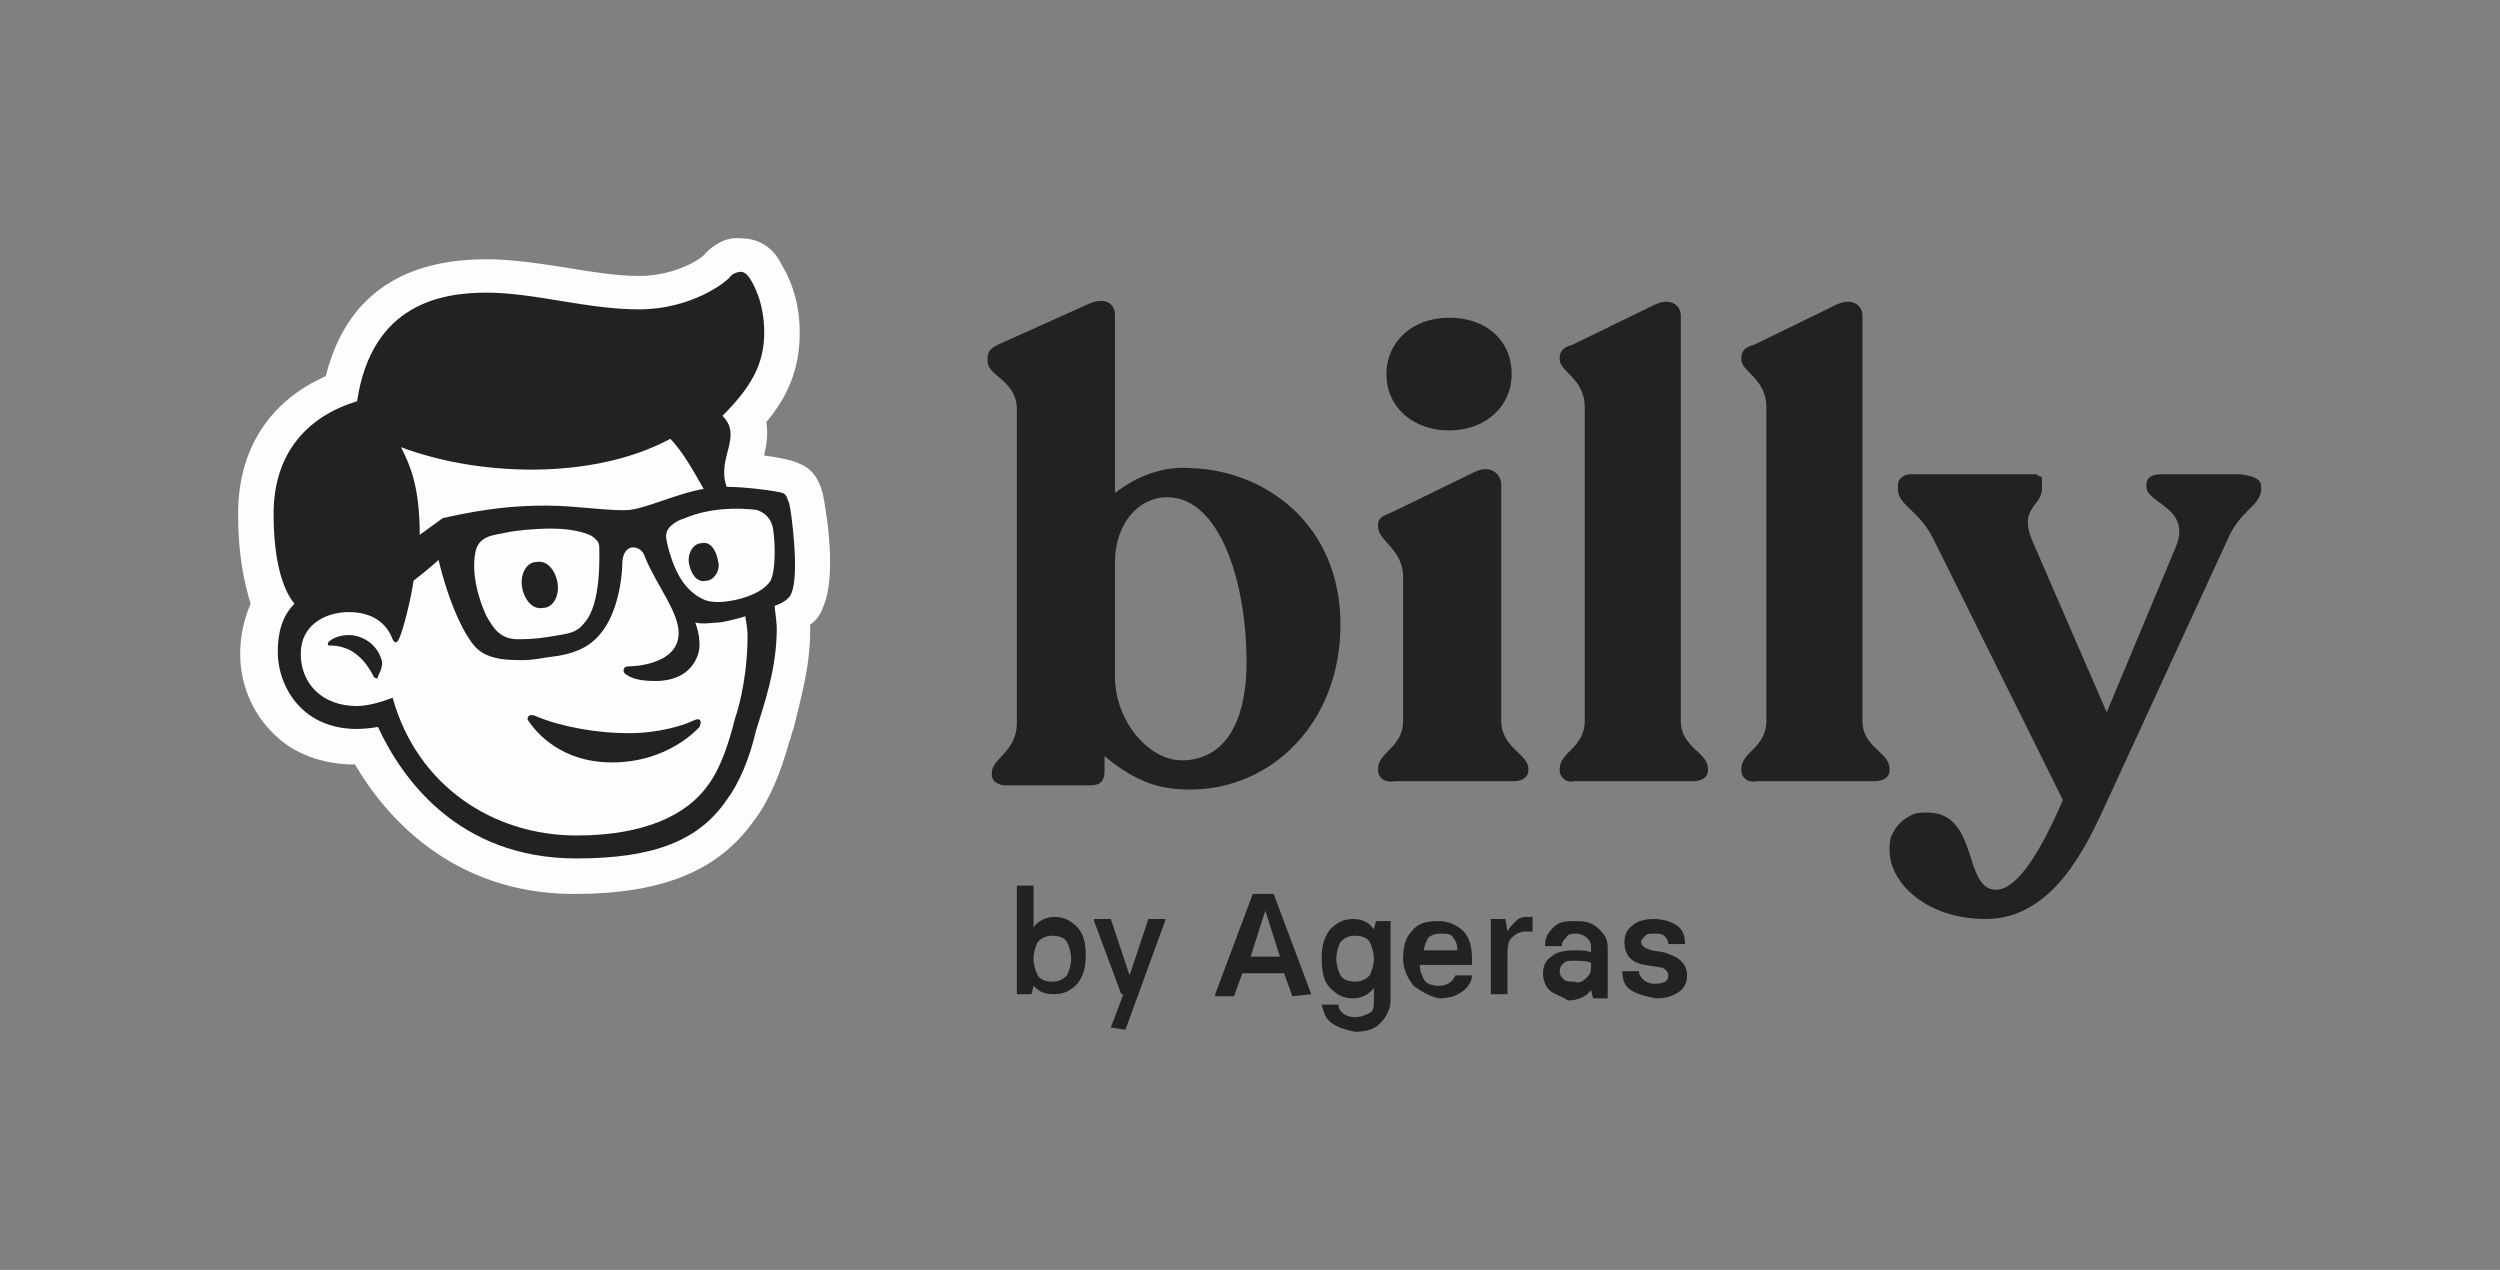
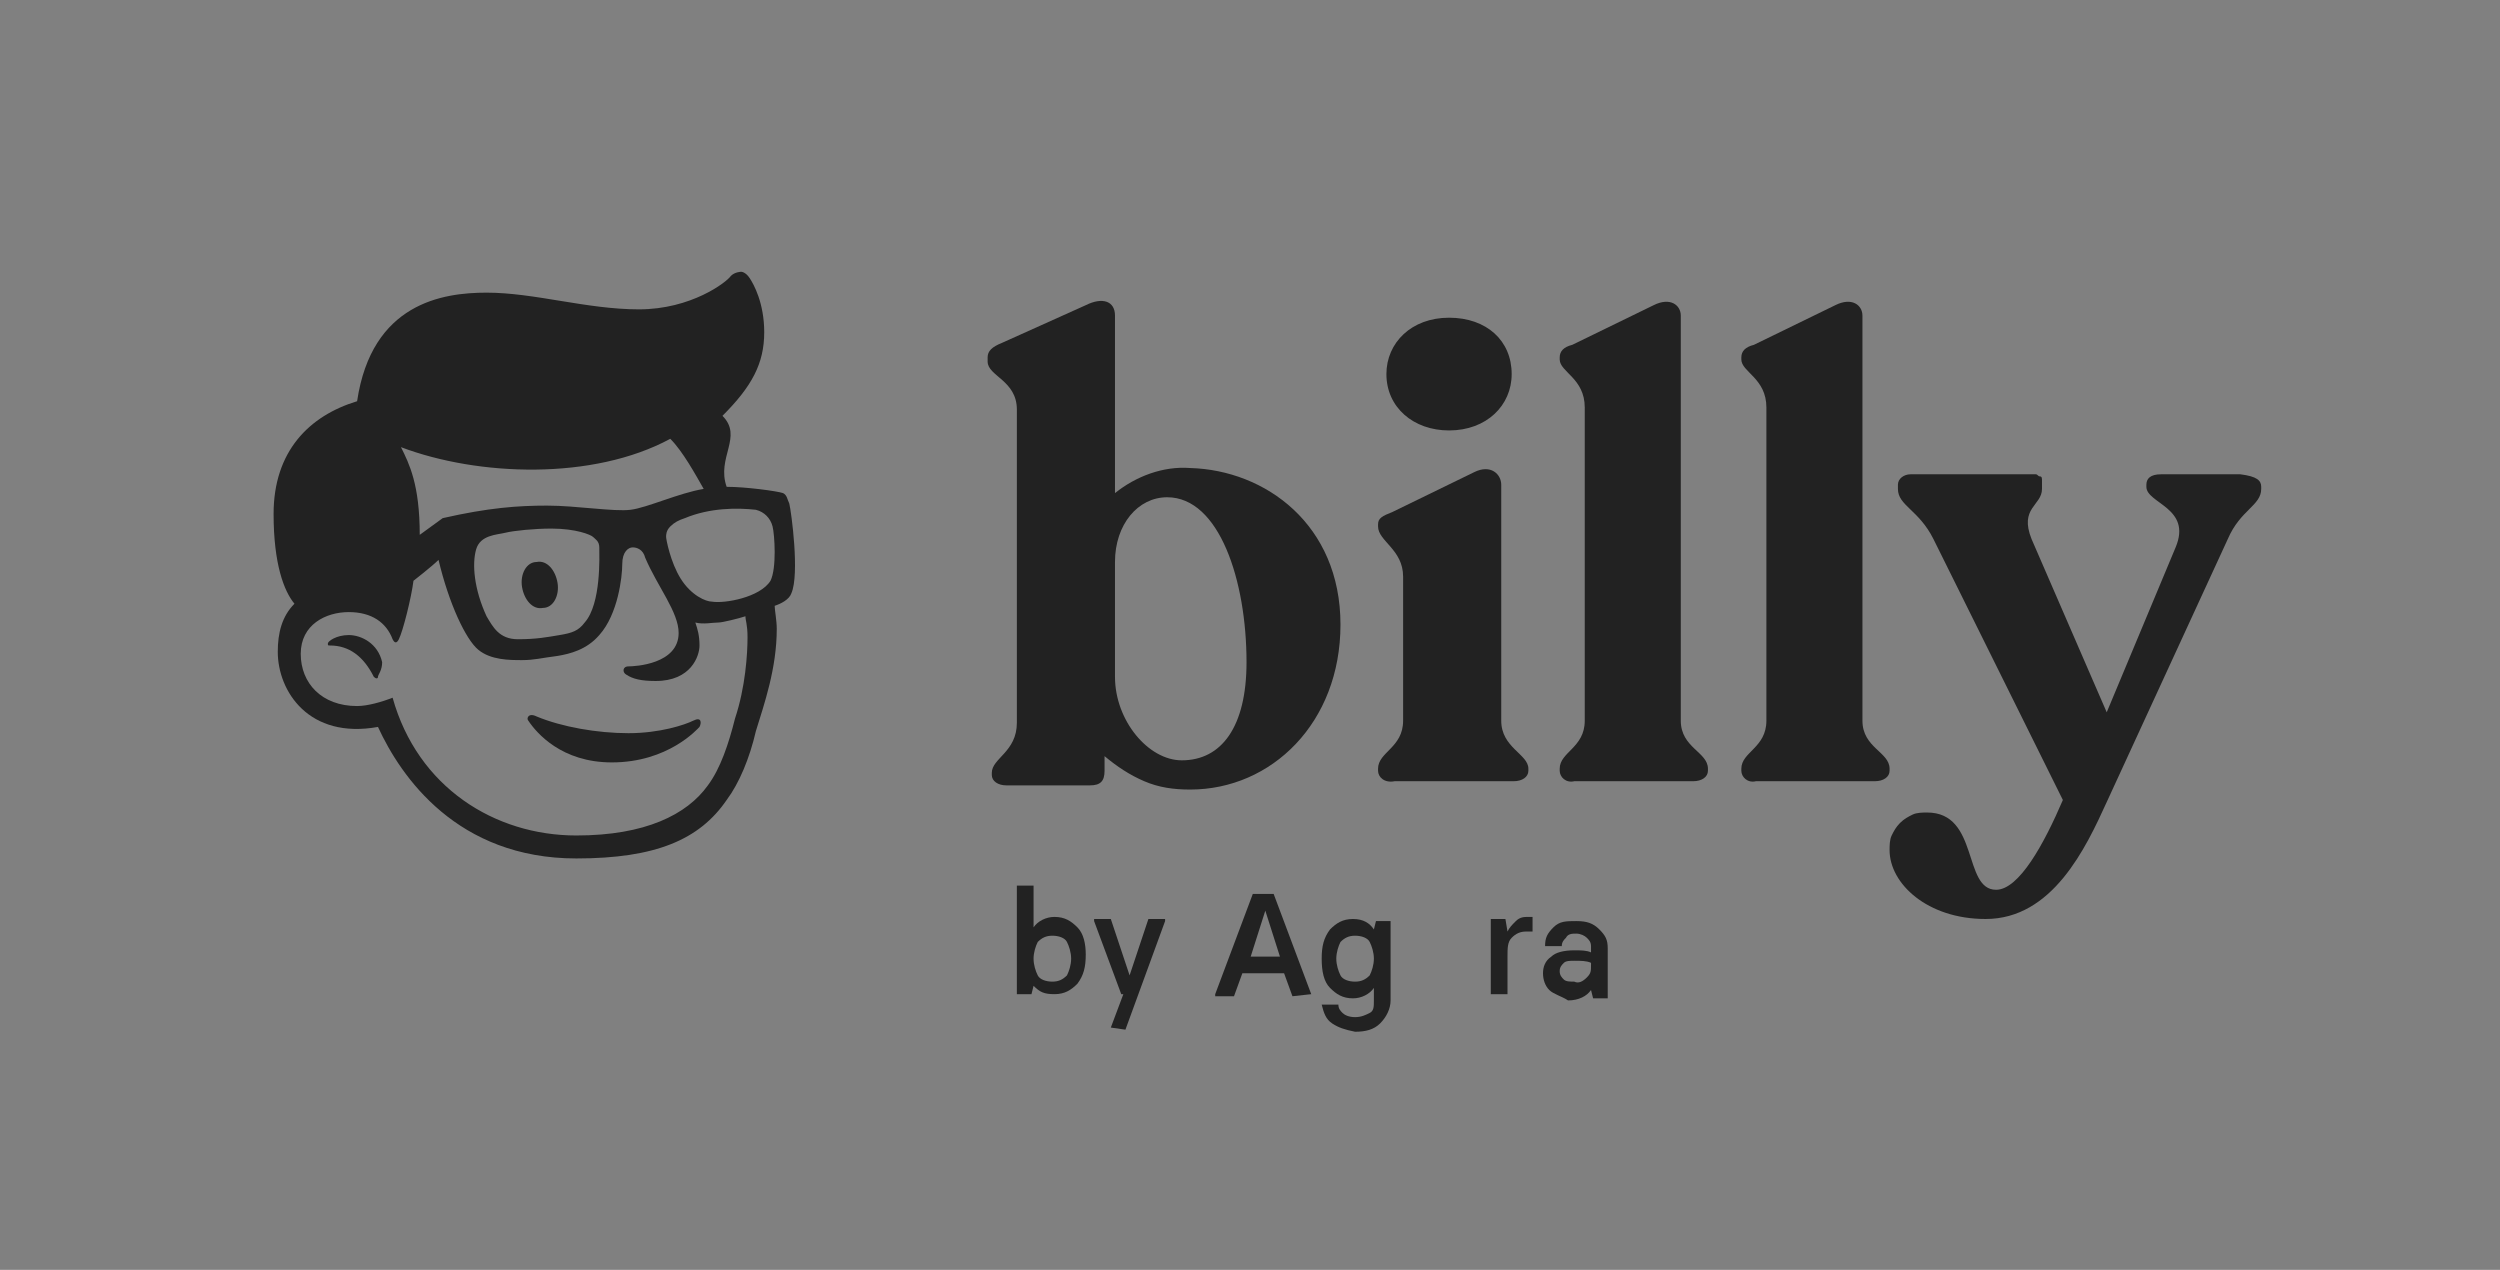
<svg xmlns="http://www.w3.org/2000/svg" width="252" height="128" viewBox="0 0 252 128" fill="none">
  <rect x="0" y="0" width="252" height="128" fill="#808080" stroke="none" />
  <g clip-path="url(#clip0_14_389)">
-     <path d="M82.927 49.703C82.927 49.703 84.611 57.7 82.927 61.278C82.717 61.909 82.296 62.541 81.665 62.961C81.665 63.172 81.665 63.382 81.665 63.593C81.665 67.381 80.612 70.748 79.981 73.484C79.77 73.905 79.77 74.326 79.56 74.747C78.718 77.904 77.455 80.85 75.982 82.744C72.404 87.795 66.722 90.11 57.883 90.11C45.466 90.11 38.732 82.113 35.785 77.062C32.208 77.062 29.682 75.799 28.209 74.536C25.684 72.432 24.21 69.275 24.21 65.908C24.21 64.014 24.631 62.33 25.263 60.857C24.631 58.752 24 56.016 24 51.807C24 45.283 27.157 40.443 32.839 37.917C34.312 32.025 38.311 26.132 49.044 26.132C51.569 26.132 54.305 26.553 57.041 26.974C59.567 27.395 62.092 27.816 64.407 27.816C67.985 27.816 70.721 26.132 71.142 25.501C71.773 24.869 73.036 23.817 74.719 24.027C76.403 24.027 77.876 24.869 78.718 26.553C79.35 27.605 80.612 29.92 80.612 33.498C80.612 37.286 79.35 40.022 77.245 42.547C77.455 43.81 77.245 44.862 77.034 45.915C78.508 46.125 79.77 46.336 80.612 46.756C82.296 47.388 82.717 49.071 82.927 49.703Z" fill="#FCFEFE" />
    <path d="M69.879 72.642C69.037 73.063 66.512 73.905 63.355 73.905C60.198 73.905 56.62 73.274 54.095 72.221C53.253 71.8 53.043 72.432 53.253 72.642C54.095 73.905 56.62 76.851 61.671 76.851C67.353 76.851 70.3 73.484 70.51 73.274C70.721 72.853 70.721 72.221 69.879 72.642Z" fill="#222222" />
    <path d="M35.154 64.014C33.891 64.014 33.049 64.645 33.049 64.856C33.049 65.066 33.049 65.066 33.26 65.066C35.154 65.066 36.627 66.118 37.679 68.223C37.89 68.433 38.1 68.433 38.1 68.223C38.1 68.012 38.521 67.591 38.521 66.75C38.1 64.856 36.417 64.014 35.154 64.014Z" fill="#222222" />
    <path d="M54.095 56.648C53.043 56.648 52.411 57.91 52.622 59.173C52.832 60.436 53.674 61.488 54.726 61.278C55.779 61.278 56.41 60.015 56.2 58.752C55.989 57.49 55.147 56.437 54.095 56.648Z" fill="#222222" />
    <path d="M79.56 50.755C79.35 50.334 79.35 49.913 78.929 49.703C78.297 49.492 75.14 49.071 73.246 49.071C72.194 46.125 74.93 44.02 72.825 41.916C75.772 38.97 77.034 36.655 77.034 33.498C77.034 30.551 75.982 28.657 75.561 28.026C75.14 27.395 74.719 27.395 74.719 27.395C74.719 27.395 74.088 27.395 73.667 27.816C73.246 28.447 69.669 31.183 64.407 31.183C59.146 31.183 53.885 29.499 49.044 29.499C44.625 29.499 37.469 30.551 35.996 40.443C31.155 41.916 27.578 45.494 27.578 51.807C27.578 56.858 28.63 59.594 29.682 60.857C28.42 62.12 27.999 63.803 27.999 65.697C27.999 69.696 31.155 74.536 38.1 73.274C40.416 78.325 46.098 86.532 58.094 86.532C66.091 86.532 70.51 84.638 73.246 80.64C74.509 78.956 75.561 76.43 76.193 73.695C77.034 70.959 78.297 67.381 78.297 63.382C78.297 62.541 78.087 61.488 78.087 61.067C78.718 60.857 79.56 60.436 79.77 59.805C80.612 57.91 79.77 51.597 79.56 50.755ZM67.564 44.231C68.827 45.494 70.09 47.809 70.931 49.282C68.406 49.703 65.249 51.176 63.565 51.386C61.882 51.597 58.094 50.965 55.147 50.965C52.201 50.965 49.255 51.176 44.625 52.228L42.31 53.912C42.31 48.861 41.257 46.756 40.416 45.073C48.202 48.019 59.777 48.44 67.564 44.231ZM58.935 62.751C58.304 63.593 57.673 63.803 56.41 64.014C55.147 64.224 54.095 64.435 52.201 64.435C50.307 64.435 49.675 63.172 49.044 62.12C47.781 59.384 47.571 56.858 47.992 55.385C48.413 53.912 50.096 53.912 50.938 53.701C51.78 53.491 53.885 53.281 55.568 53.281C58.094 53.281 59.567 53.912 59.777 54.122C59.988 54.333 60.409 54.543 60.409 55.175C60.409 56.016 60.619 60.857 58.935 62.751ZM71.352 79.166C69.248 82.113 65.039 84.217 58.094 84.217C49.886 84.217 42.099 79.377 39.574 70.327C38.521 70.748 37.048 71.169 35.996 71.169C32.418 71.169 30.314 68.854 30.314 65.908C30.314 62.961 32.839 61.699 35.154 61.699C37.469 61.699 38.942 62.751 39.574 64.435C39.784 64.856 39.995 64.856 40.205 64.435C40.626 63.593 41.468 60.225 41.678 58.542C41.678 58.542 43.572 57.069 44.204 56.437C45.256 60.857 46.94 64.435 48.202 65.487C49.465 66.539 51.359 66.539 52.622 66.539C53.885 66.539 54.516 66.329 56.2 66.118C57.462 65.908 59.146 65.487 60.409 64.014C62.303 61.909 62.724 58.121 62.724 56.858C62.724 55.596 63.355 55.175 63.776 55.175C64.197 55.175 64.828 55.385 65.039 56.227C66.301 59.173 68.406 61.699 68.406 63.803C68.406 66.96 63.986 67.171 63.355 67.171C62.724 67.171 62.724 67.802 63.145 68.012C63.776 68.433 64.618 68.644 66.091 68.644C69.669 68.644 70.51 66.118 70.51 65.066C70.51 64.014 70.3 63.382 70.09 62.751C70.931 62.961 71.773 62.751 72.404 62.751C72.825 62.751 74.509 62.33 75.14 62.12C75.14 62.541 75.351 62.961 75.351 64.224C75.351 65.908 75.14 69.275 74.088 72.432C73.457 74.957 72.615 77.483 71.352 79.166ZM77.666 58.542C76.614 60.225 73.036 60.857 71.773 60.646C71.142 60.646 69.669 60.015 68.616 58.331C67.564 56.648 67.143 54.333 67.143 54.122C67.143 53.912 67.143 53.491 67.564 53.07C67.985 52.649 68.406 52.439 69.037 52.228C71.563 51.176 74.299 51.176 76.193 51.386C77.034 51.597 77.666 52.228 77.876 53.07C78.087 53.912 78.297 57.279 77.666 58.542Z" fill="#222222" />
-     <path d="M70.721 54.754C69.879 54.754 69.248 55.806 69.458 56.858C69.668 57.91 70.3 58.752 71.142 58.542C71.984 58.542 72.615 57.489 72.404 56.648C72.194 55.385 71.563 54.543 70.721 54.754Z" fill="#222222" />
    <path d="M135.12 62.961C135.12 72.853 128.175 79.587 119.967 79.587C118.284 79.587 116.81 79.377 115.337 78.746C113.864 78.114 112.601 77.272 111.339 76.22V77.693C111.339 78.746 110.918 79.166 109.865 79.166H101.447C100.605 79.166 99.974 78.746 99.974 78.114V77.904C99.974 76.43 102.5 75.799 102.5 72.853V41.285C102.5 38.338 99.553 37.917 99.553 36.444V36.023C99.553 35.392 99.974 34.971 101.026 34.55L109.445 30.762C111.128 29.92 112.391 30.341 112.391 31.814V49.703C114.495 48.019 117.231 46.967 119.967 47.177C127.544 47.388 135.12 52.86 135.12 62.961ZM125.65 66.75C125.65 58.542 122.914 50.124 117.652 50.124C114.706 50.124 112.391 52.86 112.391 56.648V68.223C112.391 72.642 115.758 76.641 119.125 76.641C123.124 76.641 125.65 73.274 125.65 66.75Z" fill="#222222" />
    <path d="M138.908 77.693V77.483C138.908 75.799 141.434 75.378 141.434 72.642V58.121C141.434 55.385 138.908 54.543 138.908 53.07V52.86C138.908 52.228 139.329 52.018 140.381 51.597L148.589 47.598C150.273 46.756 151.325 47.809 151.325 48.861V72.642C151.325 75.378 154.061 76.01 154.061 77.483V77.693C154.061 78.325 153.43 78.746 152.588 78.746H140.592C139.54 78.956 138.908 78.325 138.908 77.693ZM139.75 37.707C139.75 34.55 142.275 32.025 146.064 32.025C149.852 32.025 152.377 34.34 152.377 37.707C152.377 40.864 149.852 43.389 146.064 43.389C142.486 43.389 139.75 41.074 139.75 37.707Z" fill="#222222" />
    <path d="M157.218 77.693V77.483C157.218 75.799 159.743 75.378 159.743 72.642V41.074C159.743 38.128 157.218 37.496 157.218 36.234V36.023C157.218 35.392 157.639 34.971 158.481 34.761L166.688 30.762C168.372 29.92 169.424 30.762 169.424 31.814V72.642C169.424 75.378 172.16 75.799 172.16 77.483V77.693C172.16 78.325 171.529 78.746 170.687 78.746H158.691C157.849 78.956 157.218 78.325 157.218 77.693Z" fill="#222222" />
    <path d="M175.527 77.693V77.483C175.527 75.799 178.053 75.378 178.053 72.642V41.074C178.053 38.128 175.527 37.496 175.527 36.234V36.023C175.527 35.392 175.948 34.971 176.79 34.761L184.998 30.762C186.681 29.92 187.734 30.762 187.734 31.814V72.642C187.734 75.378 190.47 75.799 190.47 77.483V77.693C190.47 78.325 189.838 78.746 188.996 78.746H177C176.159 78.956 175.527 78.325 175.527 77.693Z" fill="#222222" />
    <path d="M227.93 49.071V49.282C227.93 50.965 225.826 51.386 224.563 54.333L212.357 80.85C210.252 85.48 206.885 92.635 200.15 92.635C194.258 92.635 190.469 89.058 190.469 85.691C190.469 85.27 190.469 84.638 190.68 84.217C190.89 83.796 191.101 83.376 191.522 82.955C191.943 82.534 192.364 82.323 192.784 82.113C193.205 81.902 193.837 81.902 194.258 81.902C199.519 81.902 197.835 89.689 201.203 89.689C203.518 89.689 206.043 85.059 207.937 80.64L194.889 54.333C193.416 51.386 191.311 50.965 191.311 49.282V48.861C191.311 48.23 191.943 47.809 192.574 47.809H204.78C204.991 47.809 204.991 47.809 205.201 47.809C205.412 47.809 205.412 48.019 205.622 48.019C205.833 48.019 205.833 48.23 205.833 48.44C205.833 48.651 205.833 48.651 205.833 48.861V49.282C205.833 50.965 203.518 51.176 204.78 54.333L212.357 71.8L219.302 55.175C220.985 51.176 216.355 50.755 216.355 49.071V48.861C216.355 48.23 216.776 47.809 217.829 47.809H225.826C227.509 48.019 227.93 48.44 227.93 49.071Z" fill="#222222" />
    <path d="M104.183 99.37L103.973 100.212H102.499V89.268H104.183V93.477C104.604 92.846 105.446 92.425 106.288 92.425C107.34 92.425 107.971 92.846 108.603 93.477C109.234 94.109 109.444 95.161 109.444 96.213C109.444 97.476 109.234 98.318 108.603 99.16C107.971 99.791 107.34 100.212 106.288 100.212C105.235 100.212 104.814 100.001 104.183 99.37ZM107.55 98.318C107.761 97.897 107.971 97.266 107.971 96.634C107.971 96.003 107.761 95.371 107.55 94.951C107.34 94.53 106.708 94.319 106.077 94.319C105.446 94.319 105.025 94.53 104.604 94.951C104.393 95.371 104.183 96.003 104.183 96.634C104.183 97.266 104.393 97.897 104.604 98.318C104.814 98.739 105.446 98.949 106.077 98.949C106.708 98.949 107.129 98.739 107.55 98.318Z" fill="#222222" />
    <path d="M111.97 103.579L113.233 100.212H113.022L110.286 92.846V92.635H111.97L113.864 98.318L115.758 92.635H117.442V92.846L113.443 103.79L111.97 103.579Z" fill="#222222" />
    <path d="M132.173 100.212L130.279 100.422L129.437 98.107H125.228L124.387 100.422H122.492V100.212L126.281 90.11H128.385L132.173 100.212ZM129.017 96.424L127.543 91.794L126.07 96.424H129.017Z" fill="#222222" />
    <path d="M134.278 103.158C133.646 102.737 133.436 102.106 133.226 101.264H134.909C134.909 101.685 135.12 101.895 135.33 102.106C135.541 102.316 135.961 102.527 136.593 102.527C137.224 102.527 137.645 102.316 138.066 102.106C138.487 101.895 138.487 101.475 138.487 100.843V99.581C138.066 100.212 137.224 100.633 136.382 100.633C135.33 100.633 134.699 100.212 134.067 99.581C133.436 98.949 133.226 97.897 133.226 96.634C133.226 95.371 133.436 94.53 134.067 93.688C134.699 93.056 135.33 92.635 136.382 92.635C137.435 92.635 138.066 93.056 138.487 93.688L138.697 92.846H140.171V100.843C140.171 101.685 139.75 102.527 139.118 103.158C138.487 103.79 137.645 104 136.593 104C135.541 103.79 134.909 103.579 134.278 103.158ZM138.066 98.318C138.276 97.897 138.487 97.266 138.487 96.634C138.487 96.003 138.276 95.371 138.066 94.951C137.856 94.53 137.224 94.319 136.593 94.319C135.961 94.319 135.541 94.53 135.12 94.951C134.909 95.371 134.699 96.003 134.699 96.634C134.699 97.266 134.909 97.897 135.12 98.318C135.33 98.739 135.961 98.949 136.593 98.949C137.224 98.949 137.645 98.739 138.066 98.318Z" fill="#222222" />
-     <path d="M142.486 99.37C141.854 98.528 141.433 97.686 141.433 96.634C141.433 95.582 141.644 94.53 142.275 93.898C142.907 93.056 143.748 92.846 145.011 92.846C146.063 92.846 146.905 93.267 147.537 93.898C148.168 94.53 148.378 95.582 148.378 96.634V97.266H143.117C143.117 97.897 143.327 98.318 143.538 98.739C143.748 99.16 144.38 99.37 145.011 99.37C145.853 99.37 146.484 98.949 146.695 98.318H148.378C148.378 98.949 147.957 99.581 147.326 100.001C146.695 100.422 146.063 100.633 145.011 100.633C144.169 100.422 143.327 100.001 142.486 99.37ZM146.905 95.792C146.905 95.161 146.695 94.74 146.484 94.53C146.274 94.109 145.853 94.109 145.222 94.109C144.59 94.109 144.169 94.319 143.959 94.53C143.748 94.951 143.538 95.371 143.538 95.792H146.905Z" fill="#222222" />
    <path d="M150.272 92.635H151.746L151.956 93.898C152.167 93.477 152.377 93.267 152.798 92.846C153.219 92.425 153.64 92.425 154.061 92.425H154.482V93.898H153.85C153.219 93.898 152.798 94.109 152.377 94.53C151.956 94.951 151.956 95.582 151.956 96.424V100.212H150.272V92.635Z" fill="#222222" />
    <path d="M156.165 99.791C155.744 99.37 155.534 98.739 155.534 98.107C155.534 97.476 155.744 96.845 156.376 96.424C156.797 96.003 157.638 95.792 158.691 95.792C159.322 95.792 159.953 95.792 160.374 96.003V95.371C160.374 94.951 160.164 94.74 159.953 94.53C159.743 94.319 159.322 94.109 158.901 94.109C158.48 94.109 158.059 94.109 157.849 94.53C157.638 94.74 157.428 94.951 157.428 95.371H155.744C155.744 94.53 155.955 94.109 156.586 93.477C157.217 92.846 157.849 92.846 158.901 92.846C159.953 92.846 160.585 93.056 161.216 93.688C161.847 94.319 162.058 94.74 162.058 95.582V100.633H160.585L160.374 99.791C159.953 100.422 159.112 100.843 158.059 100.843C157.428 100.422 156.586 100.212 156.165 99.791ZM159.953 98.528C160.374 98.107 160.374 97.897 160.374 97.266V97.055C159.953 96.845 159.322 96.845 158.691 96.845C158.27 96.845 157.849 96.845 157.638 97.055C157.428 97.266 157.217 97.476 157.217 97.897C157.217 98.318 157.428 98.528 157.638 98.739C157.849 98.949 158.27 98.949 158.691 98.949C159.112 99.16 159.532 98.949 159.953 98.528Z" fill="#222222" />
-     <path d="M164.373 99.791C163.742 99.37 163.531 98.739 163.531 97.897H165.215C165.215 98.318 165.425 98.528 165.636 98.739C165.846 98.949 166.267 99.16 166.688 99.16C167.74 99.16 168.161 98.949 168.161 98.318C168.161 97.897 167.74 97.476 167.109 97.476L165.846 97.266C164.373 97.055 163.742 96.213 163.742 94.951C163.742 94.319 163.952 93.688 164.583 93.267C165.004 92.846 165.846 92.635 166.688 92.635C167.53 92.635 168.372 92.846 169.003 93.267C169.634 93.688 169.845 94.319 169.845 95.161H168.161C168.161 94.74 167.951 94.53 167.74 94.319C167.53 94.109 167.109 94.109 166.688 94.109C166.267 94.109 166.057 94.109 165.846 94.319C165.636 94.53 165.425 94.74 165.425 94.951C165.425 95.371 165.846 95.582 166.477 95.792L167.74 96.003C168.372 96.213 169.003 96.424 169.424 96.845C169.845 97.266 170.055 97.686 170.055 98.318C170.055 98.949 169.845 99.581 169.213 100.001C168.582 100.422 167.951 100.633 166.898 100.633C165.846 100.422 165.004 100.212 164.373 99.791Z" fill="#222222" />
  </g>
  <defs>
    <clipPath id="clip0_14_389">
      <rect width="203.93" height="80" fill="white" transform="translate(24 24)" />
    </clipPath>
  </defs>
</svg>